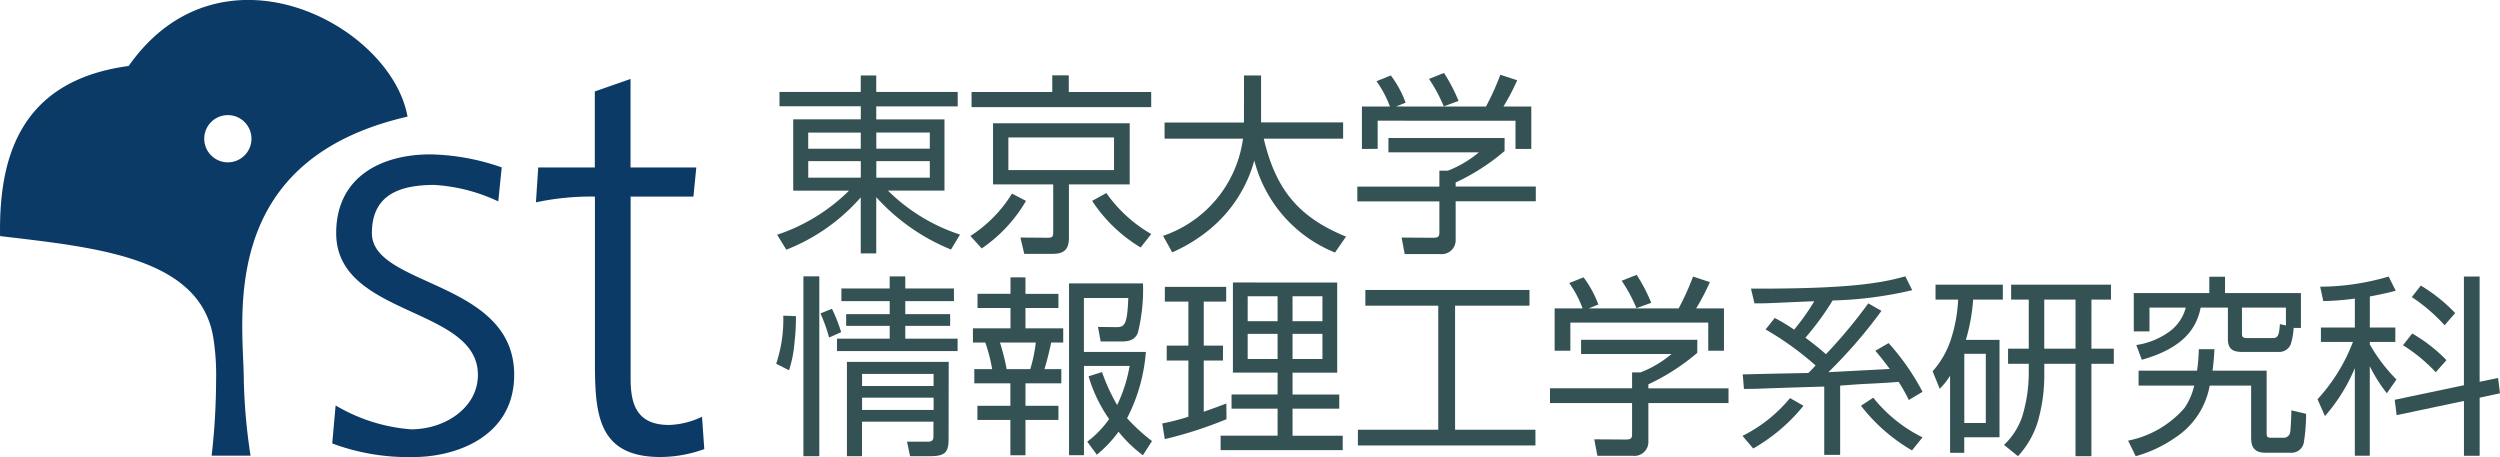
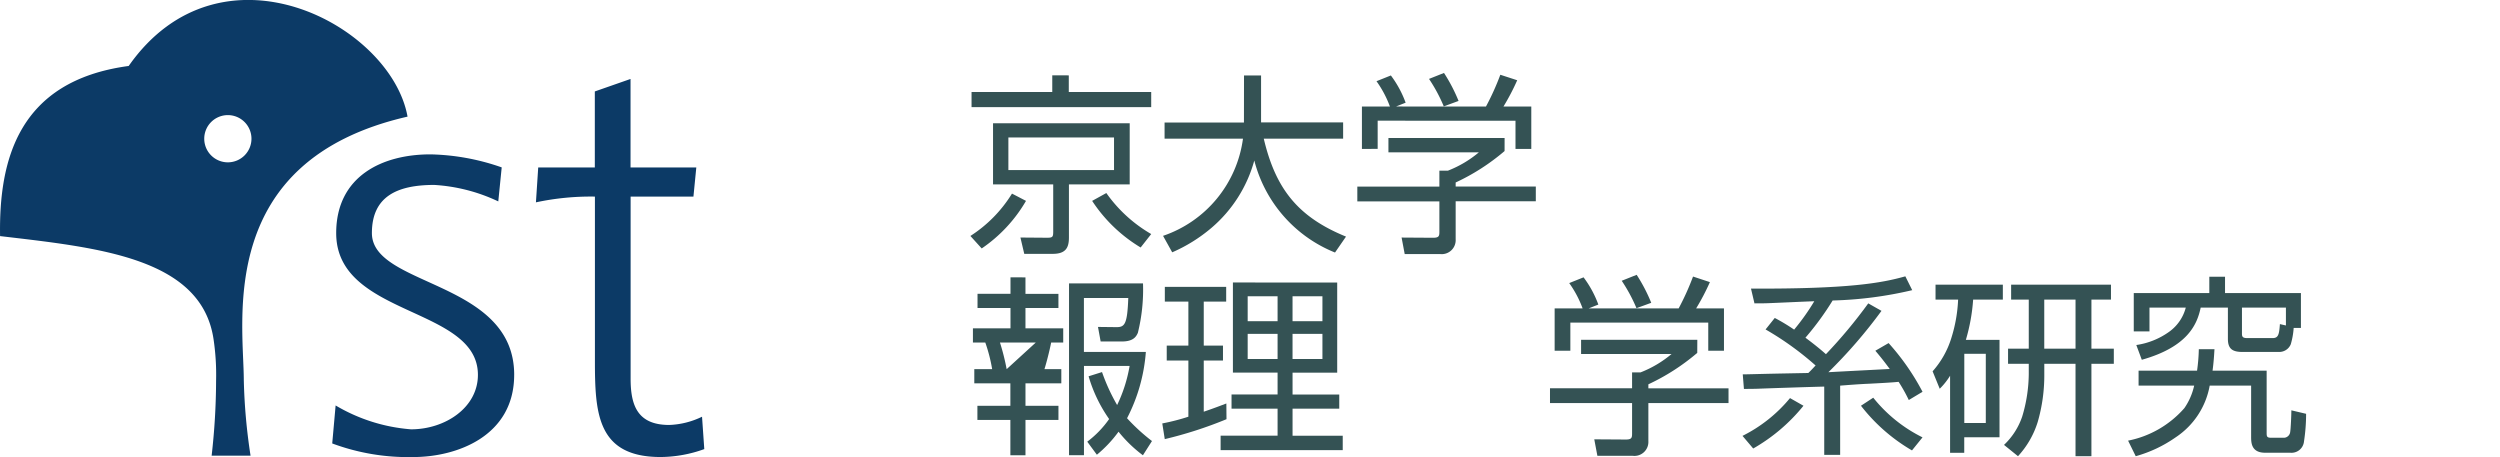
<svg xmlns="http://www.w3.org/2000/svg" width="182" height="33.273" viewBox="0 0 182 33.273">
  <defs>
    <style>.a{fill:#345254;}.b{fill:#0c3a66;}</style>
  </defs>
  <g transform="translate(-388.618 -779.387)">
-     <path class="a" d="M424.717,787.634h-3.825v-1.173h3.825ZM418.8,783.5v1.044h5.919v.95H419.8v5.192h4.063a13.494,13.494,0,0,1-5.235,3.21l.669,1.088a13.975,13.975,0,0,0,5.418-3.808v4.076h1.129v-4.091a14.877,14.877,0,0,0,5.442,3.812l.656-1.09a13.311,13.311,0,0,1-5.246-3.2h4.115V785.5h-4.967v-.95h5.931V783.5h-5.931v-1.2h-1.129v1.2Zm5.919,6.238h-3.825v-1.2h3.825Zm5.024-2.108h-3.895v-1.173h3.895Zm0,2.108h-3.895v-1.2h3.895Z" transform="translate(26.565 2.581)" />
    <path class="a" d="M436.548,789.193h-7.691v-2.373h7.691Zm1.142-3.406h-9.95v4.451h4.381v3.448c0,.39-.055.434-.46.434l-1.927-.015.279,1.188h2.079c.95,0,1.173-.46,1.173-1.188v-3.867h4.424Zm-5.638-3.491v1.216h-5.876v1.1h13.079v-1.1h-6V782.3ZM426.915,794.9a10.647,10.647,0,0,0,3.225-3.463l-1.02-.53a9.708,9.708,0,0,1-3.028,3.084Zm8.04-3.463a10.977,10.977,0,0,0,3.531,3.393l.769-.978a10.319,10.319,0,0,1-3.267-2.986Z" transform="translate(33.171 2.574)" />
    <path class="a" d="M439.424,782.3h1.242v3.418h5.974V786.9h-5.778c.865,3.67,2.5,5.708,5.987,7.131l-.8,1.159a9.86,9.86,0,0,1-5.876-6.7,9.862,9.862,0,0,1-3.128,4.913,11.46,11.46,0,0,1-2.848,1.772l-.667-1.2a8.688,8.688,0,0,0,5.819-7.075h-5.708v-1.174h5.778Z" transform="translate(39.758 2.581)" />
    <path class="a" d="M450.4,784.649a18.552,18.552,0,0,0,1.046-2.315l1.229.4a16.366,16.366,0,0,1-1,1.912h2.025v3.086H452.55v-2.053H442.516v2.053H441.37v-3.086h2.038a7.791,7.791,0,0,0-.977-1.842l1.046-.419a7.654,7.654,0,0,1,1.075,1.983l-.7.277Zm-3.071-.013a11.615,11.615,0,0,0-1.074-2l1.09-.434a12.181,12.181,0,0,1,1.061,2.038Zm4.426,3.252a15.573,15.573,0,0,1-3.561,2.289v.294h5.835v1.074h-5.835v2.764a1.017,1.017,0,0,1-1.142,1.077h-2.568l-.226-1.2,2.291.015c.434,0,.46-.126.46-.449v-2.2h-5.974v-1.074h5.974v-1.159h.615a8,8,0,0,0,2.26-1.338H443.3V786.94h8.457Z" transform="translate(46.396 2.495)" />
-     <path class="a" d="M430.051,798.043h-5.207v-.878h5.207Zm-9.477,5.109h1.157V790.059h-1.157Zm6.281-13.09v.878H423.34v.922h3.516v.948h-3.169v.852h3.169v.935h-3.838v.9H431.8v-.9h-3.81v-.935h3.267v-.852h-3.267v-.948h3.544v-.922h-3.544v-.878Zm-7.746,2.86a10.164,10.164,0,0,1-.517,3.5l.935.475a8.379,8.379,0,0,0,.39-1.942,15.761,15.761,0,0,0,.113-2Zm4.215,1.2a11.465,11.465,0,0,0-.671-1.7l-.837.334a11.689,11.689,0,0,1,.628,1.759Zm7.829,2.162h-7.411v6.868h1.1V800.64h5.2v1.018c0,.181,0,.434-.362.434h-1.563l.222,1.059h1.48c1.131,0,1.325-.336,1.325-1.284Zm-1.1,3.5h-5.207v-.894h5.207Z" transform="translate(26.532 9.446)" />
-     <path class="a" d="M428.646,796.782a16.5,16.5,0,0,0-.488-1.94h2.609a10.526,10.526,0,0,1-.405,1.94Zm10.579,5.233a14,14,0,0,1-1.815-1.661,12.481,12.481,0,0,0,1.369-4.828H434.27V791.6H437.5c-.07,1.9-.253,2.123-.852,2.123l-1.354-.015.194,1.059h1.551c.822,0,1.033-.347,1.158-.628a13.081,13.081,0,0,0,.375-3.6h-5.386v12.506h1.088v-6.5h3.323a10.642,10.642,0,0,1-.909,2.849,14.035,14.035,0,0,1-1.1-2.4l-.977.307a10.527,10.527,0,0,0,1.495,3.112,7.208,7.208,0,0,1-1.593,1.648l.7.95a8.982,8.982,0,0,0,1.578-1.676,9.622,9.622,0,0,0,1.774,1.715Zm-10.3-11.918v1.2h-2.4v1.033h2.4v1.478H426.19v1.033h.9a11.642,11.642,0,0,1,.5,1.94h-1.3v1.033h2.626v1.633h-2.4v1.033h2.4v2.568h1.1v-2.568h2.4v-1.033h-2.4v-1.633h2.609v-1.033h-1.229c.126-.39.364-1.3.49-1.94h.878v-1.033h-2.749v-1.478h2.4V791.3h-2.4v-1.2Z" transform="translate(33.257 9.48)" />
+     <path class="a" d="M428.646,796.782a16.5,16.5,0,0,0-.488-1.94h2.609Zm10.579,5.233a14,14,0,0,1-1.815-1.661,12.481,12.481,0,0,0,1.369-4.828H434.27V791.6H437.5c-.07,1.9-.253,2.123-.852,2.123l-1.354-.015.194,1.059h1.551c.822,0,1.033-.347,1.158-.628a13.081,13.081,0,0,0,.375-3.6h-5.386v12.506h1.088v-6.5h3.323a10.642,10.642,0,0,1-.909,2.849,14.035,14.035,0,0,1-1.1-2.4l-.977.307a10.527,10.527,0,0,0,1.495,3.112,7.208,7.208,0,0,1-1.593,1.648l.7.95a8.982,8.982,0,0,0,1.578-1.676,9.622,9.622,0,0,0,1.774,1.715Zm-10.3-11.918v1.2h-2.4v1.033h2.4v1.478H426.19v1.033h.9a11.642,11.642,0,0,1,.5,1.94h-1.3v1.033h2.626v1.633h-2.4v1.033h2.4v2.568h1.1v-2.568h2.4v-1.033h-2.4v-1.633h2.609v-1.033h-1.229c.126-.39.364-1.3.49-1.94h.878v-1.033h-2.749v-1.478h2.4V791.3h-2.4v-1.2Z" transform="translate(33.257 9.48)" />
    <path class="a" d="M441.894,793.116h-2.177V791.3h2.177Zm-3.252-2.82v6.562h3.252v1.589h-3.352v1.033h3.352v1.968h-4.147V802.5h8.89v-1.048h-3.653v-1.968h3.4v-1.033h-3.4v-1.589h3.25V790.3Zm3.252,5.569h-2.177v-1.828h2.177Zm3.265-2.749h-2.176V791.3h2.176Zm0,2.749h-2.176v-1.828h2.176Zm-6.994,3.239c-.488.183-.835.322-1.646.6v-3.725h1.4V794.89h-1.4v-3.2h1.633v-1.073h-4.466v1.073H435.4v3.2h-1.576v1.088H435.4v4.089a15.331,15.331,0,0,1-1.9.49l.181,1.142a29.776,29.776,0,0,0,4.494-1.451Z" transform="translate(39.732 9.656)" />
-     <path class="a" d="M453.548,790.585v1.144h-5.416v9.03h5.85v1.146H441.057v-1.146h5.85v-9.03H441.6v-1.144Z" transform="translate(46.416 9.912)" />
    <path class="a" d="M457.842,792.443a18.955,18.955,0,0,0,1.046-2.317l1.227.405a16.5,16.5,0,0,1-1,1.912h2.025v3.084h-1.144v-2.051H449.957v2.051h-1.144v-3.084h2.036a7.735,7.735,0,0,0-.975-1.842l1.044-.418a7.66,7.66,0,0,1,1.076,1.981l-.7.279Zm-3.071-.015a11.728,11.728,0,0,0-1.075-1.995l1.088-.434a12.038,12.038,0,0,1,1.061,2.038Zm4.424,3.254a15.661,15.661,0,0,1-3.559,2.289v.292h5.835v1.075h-5.835V802.1a1.018,1.018,0,0,1-1.144,1.076h-2.568l-.226-1.2,2.29.015c.434,0,.462-.126.462-.449v-2.206h-5.976v-1.075h5.976v-1.157h.615a8.024,8.024,0,0,0,2.26-1.34h-6.587v-1.033H459.2Z" transform="translate(52.983 9.394)" />
    <path class="a" d="M466.027,792.572a35.976,35.976,0,0,1-3.865,4.466c.7-.042,3.823-.2,4.466-.236-.517-.7-.8-1.033-1.048-1.327l.965-.558a17.232,17.232,0,0,1,2.47,3.546l-1,.6a11.705,11.705,0,0,0-.741-1.325c-.5.055-1.6.109-2.147.138-.713.03-1.412.085-2.109.139v5.039h-1.159v-4.969c-.767.015-4.132.126-4.813.155-.405.013-.684.013-1.033.013l-.085-1.06c.434,0,.656-.015,2.611-.057l2.162-.042c.266-.253.39-.405.53-.545a21.941,21.941,0,0,0-3.642-2.624l.669-.837a13.91,13.91,0,0,1,1.41.85,16.4,16.4,0,0,0,1.467-2.066c-.545.015-2.89.126-3.363.141-.336.013-.573.013-.992.013l-.253-1.074c7.118.028,9.5-.405,11.237-.894l.5,1.007a28.3,28.3,0,0,1-5.793.752,20.806,20.806,0,0,1-1.981,2.709c.809.6,1.269,1,1.493,1.2a35.934,35.934,0,0,0,3.082-3.7Zm-10.118,9.1a10.616,10.616,0,0,0,3.459-2.75l.98.558a12.939,12.939,0,0,1-3.659,3.112Zm9.518-2.779a10.611,10.611,0,0,0,3.587,2.888l-.767.95a12.912,12.912,0,0,1-3.714-3.252Z" transform="translate(59.563 9.446)" />
    <path class="a" d="M467.121,800.454h-1.565v-5.039h1.565ZM465.67,794.4a13.575,13.575,0,0,0,.53-2.931h2.162v-1.088h-4.9v1.088h1.644a10.786,10.786,0,0,1-.488,2.779,6.543,6.543,0,0,1-1.369,2.441l.518,1.271a5.041,5.041,0,0,0,.754-.948v5.61h1.031v-1.129h2.568V794.4Zm9.141-2.931h1.423v-1.088h-7.269v1.088h1.284v3.574h-1.508v1.1h1.508v.752a11.02,11.02,0,0,1-.477,3.086,5.08,5.08,0,0,1-1.325,2.066l1.018.822a6.532,6.532,0,0,0,1.438-2.5,12.188,12.188,0,0,0,.477-3.406v-.822h2.273v6.726h1.157v-6.726h1.631v-1.1h-1.631Zm-1.157,3.574h-2.277v-3.574h2.277Z" transform="translate(66.063 9.729)" />
    <path class="a" d="M481.853,793.522c-.055.754-.109,1.018-.532,1.018h-1.855c-.375,0-.375-.153-.375-.362v-1.857h3.2v1.3Zm-.109,2.025a.905.905,0,0,0,.9-.558,5.446,5.446,0,0,0,.211-1.188h.528V791.26h-5.525v-1.186h-1.144v1.186h-5.5v2.794h1.144v-1.732H475a3.131,3.131,0,0,1-1.173,1.732,5.437,5.437,0,0,1-2.428.99l.4,1.075c3.376-.95,4.036-2.609,4.287-3.8h1.981V794.6c0,.767.377.95,1.09.95Zm-10.387,7.592a9.5,9.5,0,0,0,2.9-1.369A5.718,5.718,0,0,0,476.742,798h3.016v3.727c0,.405,0,1.159,1.02,1.159h1.829a.914.914,0,0,0,1-.824,13.282,13.282,0,0,0,.153-2.01l-1.073-.253c0,.335-.043,1.34-.085,1.578a.475.475,0,0,1-.432.419h-.95c-.322,0-.332-.1-.332-.375v-4.509h-3.938c.083-.628.109-1.059.14-1.563H475.95a13,13,0,0,1-.128,1.563h-4.257V798h4.047a4.652,4.652,0,0,1-.711,1.635,7.335,7.335,0,0,1-4.1,2.371Z" transform="translate(72.742 9.46)" />
-     <path class="a" d="M491.26,797.451l.139,1.116-1.48.32v4.23h-1.144v-3.993l-4.9,1.033-.139-1.118,5.037-1.06v-7.914h1.144v7.663Zm-9.337-3.672h1.857v1.048h-1.857v.181a12.119,12.119,0,0,0,1.94,2.554l-.7,1a10.982,10.982,0,0,1-1.242-1.966v6.517h-1.09v-6.379a12.676,12.676,0,0,1-2.175,3.489L478.115,799a12.946,12.946,0,0,0,2.579-4.174h-2.332v-1.048h2.471v-2.108a19.134,19.134,0,0,1-2.3.183l-.224-1.048a17.865,17.865,0,0,0,4.984-.739l.517,1.033c-.422.111-.8.209-1.885.419Zm5.444-.166a12.438,12.438,0,0,0-2.388-2.051l.656-.839a11.912,11.912,0,0,1,2.5,2Zm-.643,3.42a11.986,11.986,0,0,0-2.388-1.968l.673-.852a11.388,11.388,0,0,1,2.494,1.94Z" transform="translate(79.218 9.453)" />
    <path class="b" d="M426.05,806.677c0,4.456-4.17,5.983-7.346,5.983a15.842,15.842,0,0,1-5.9-.99l.247-2.766a12.65,12.65,0,0,0,5.49,1.738c2.473,0,4.869-1.572,4.869-3.966,0-4.992-10.317-4.208-10.317-10.316,0-4.166,3.382-5.735,6.849-5.735a16.587,16.587,0,0,1,5.2.948l-.249,2.477a12.592,12.592,0,0,0-4.662-1.2c-2.683,0-4.539.826-4.539,3.508,0,3.921,10.359,3.425,10.359,10.316m13.675,3.05a5.912,5.912,0,0,1-2.392.6c-2.334,0-2.807-1.467-2.807-3.365V793.7H439.1l.209-2.123h-4.788v-6.442l-2.6.909v5.533H427.8l-.166,2.541a19.057,19.057,0,0,1,4.294-.419v11.944c0,3.838.166,7.015,4.786,7.015a9.508,9.508,0,0,0,3.176-.577Zm-33.358-2.619a42,42,0,0,0,.49,5.454h-2.833a48.921,48.921,0,0,0,.324-5.454,17.463,17.463,0,0,0-.183-3.012c-.873-5.967-8.449-6.679-15.543-7.518-.087-5.486,1.282-11.3,9.364-12.385,6.7-9.556,19.1-3.014,20.3,3.688-14.024,3.212-11.92,14.895-11.92,19.228m.558-17.62a1.719,1.719,0,1,0-1.719,1.719,1.72,1.72,0,0,0,1.719-1.719" transform="translate(0 0)" />
  </g>
</svg>